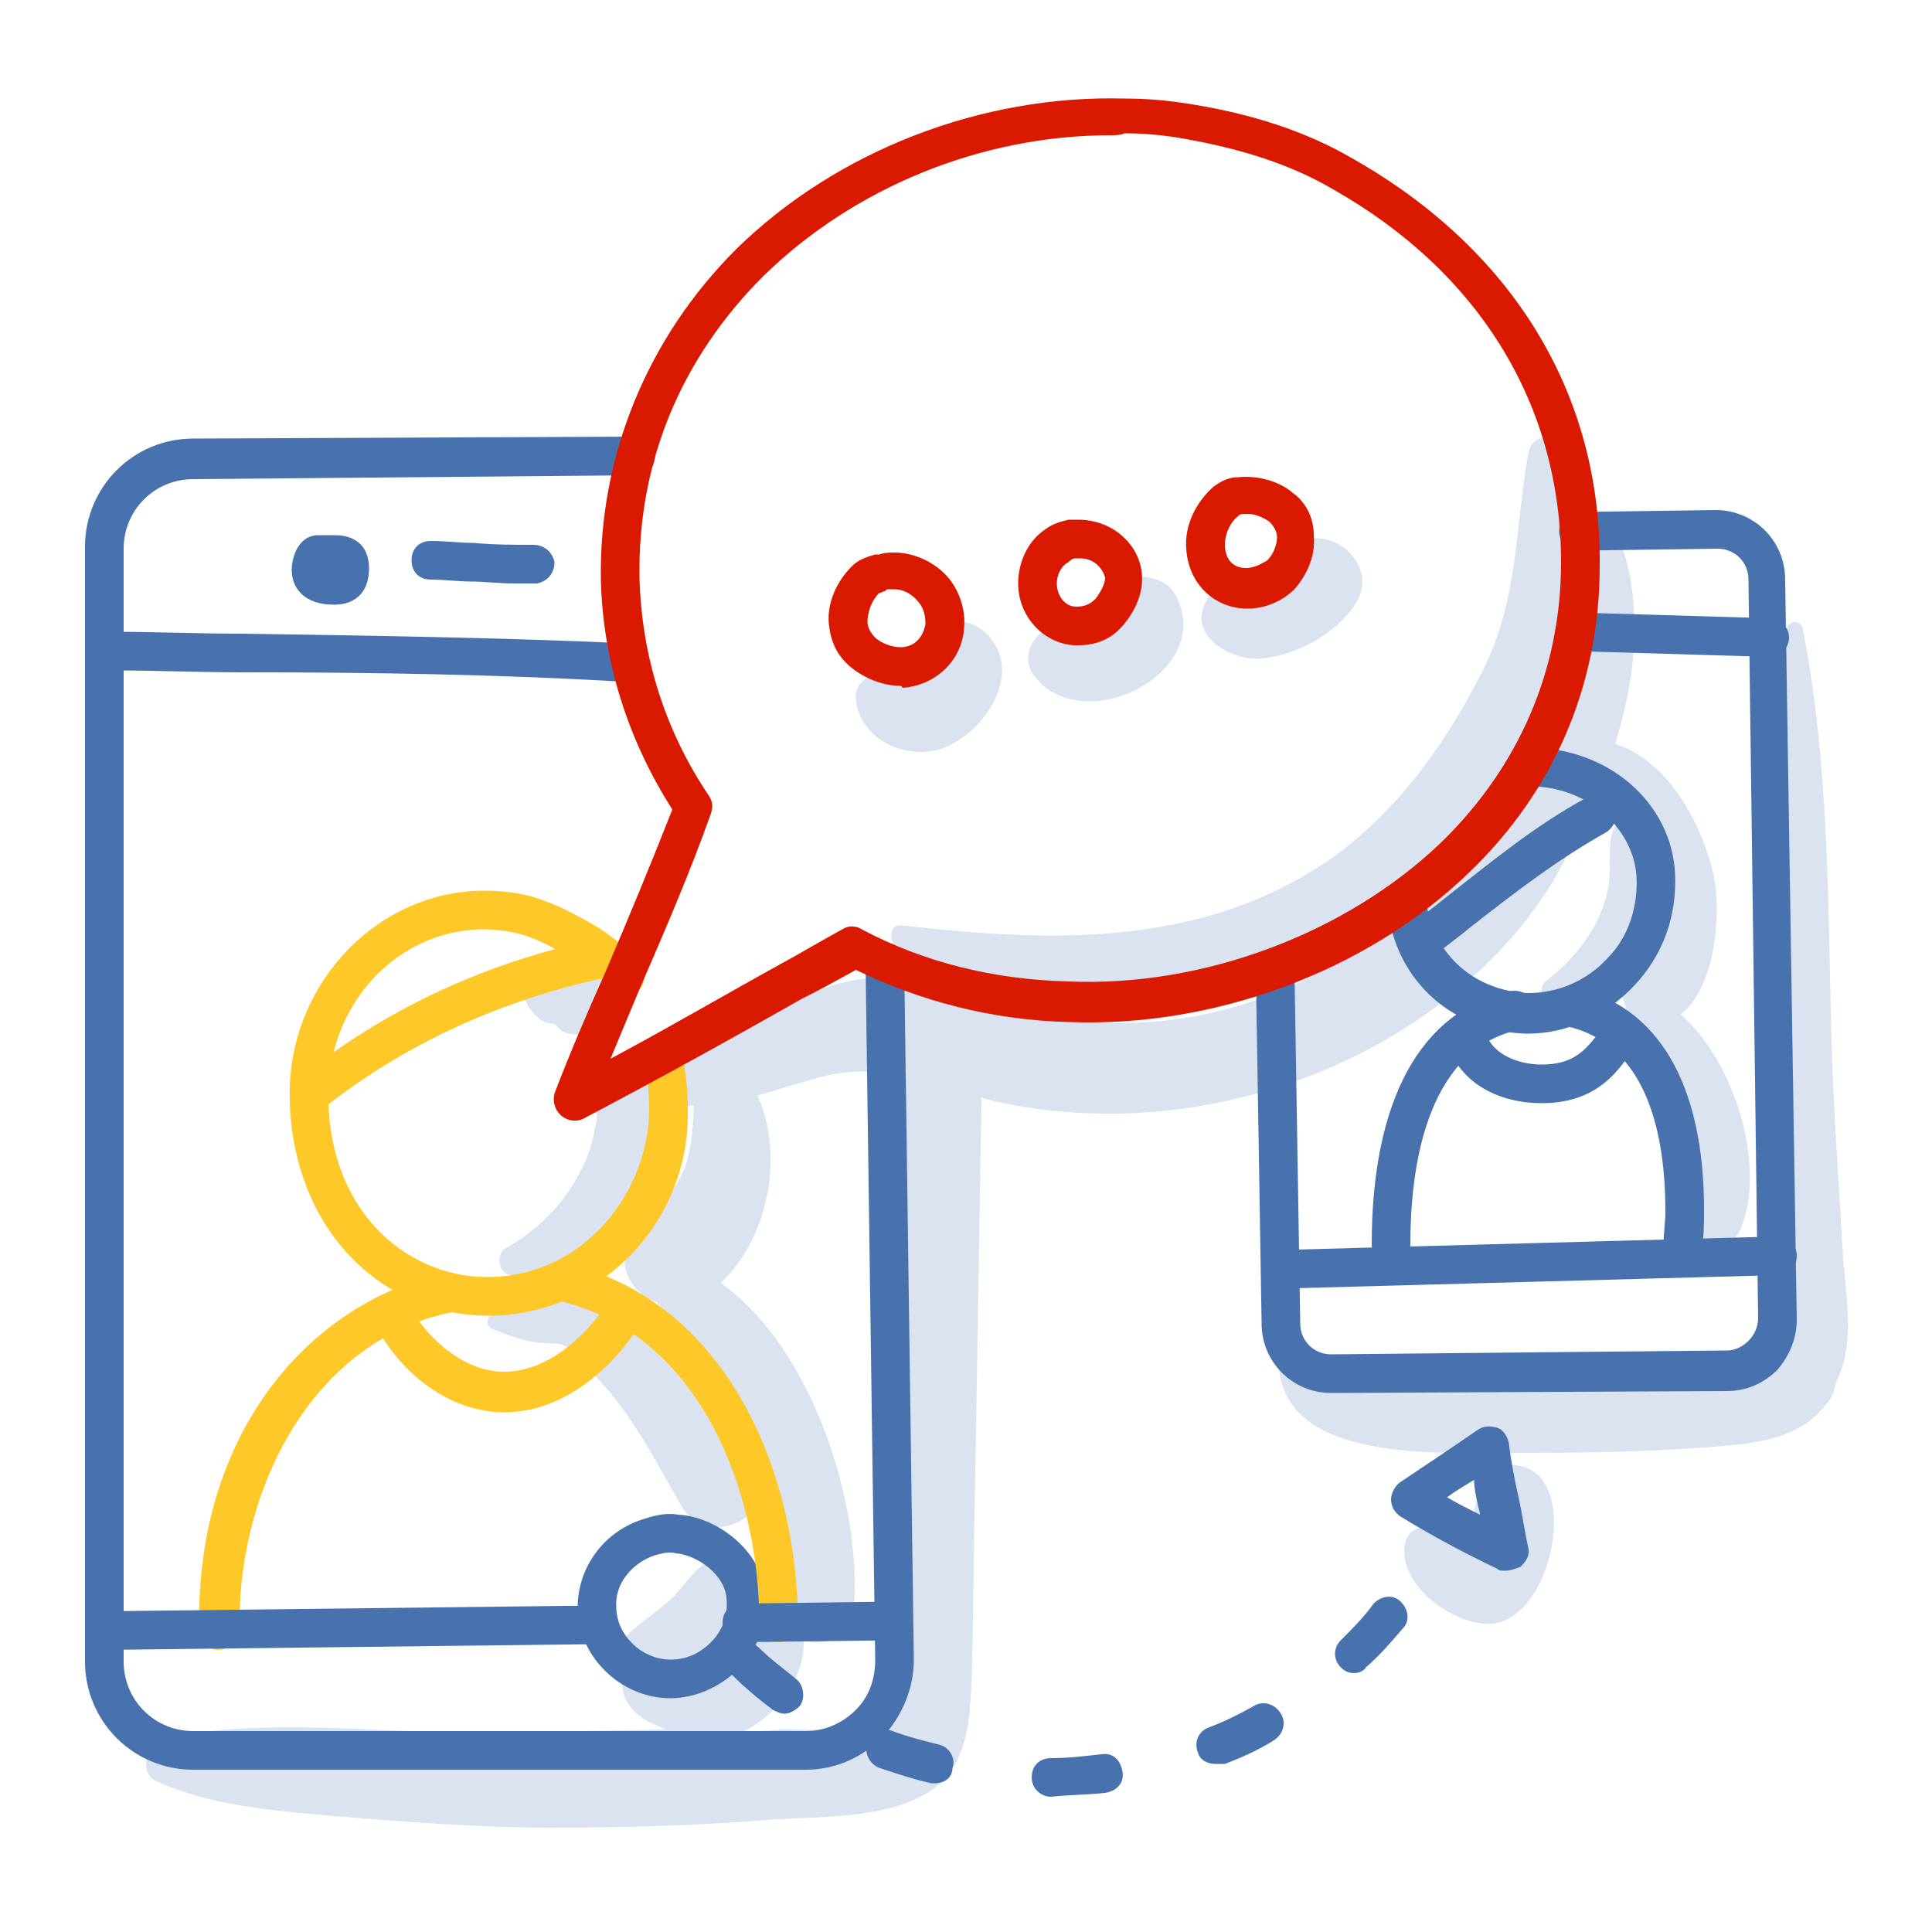
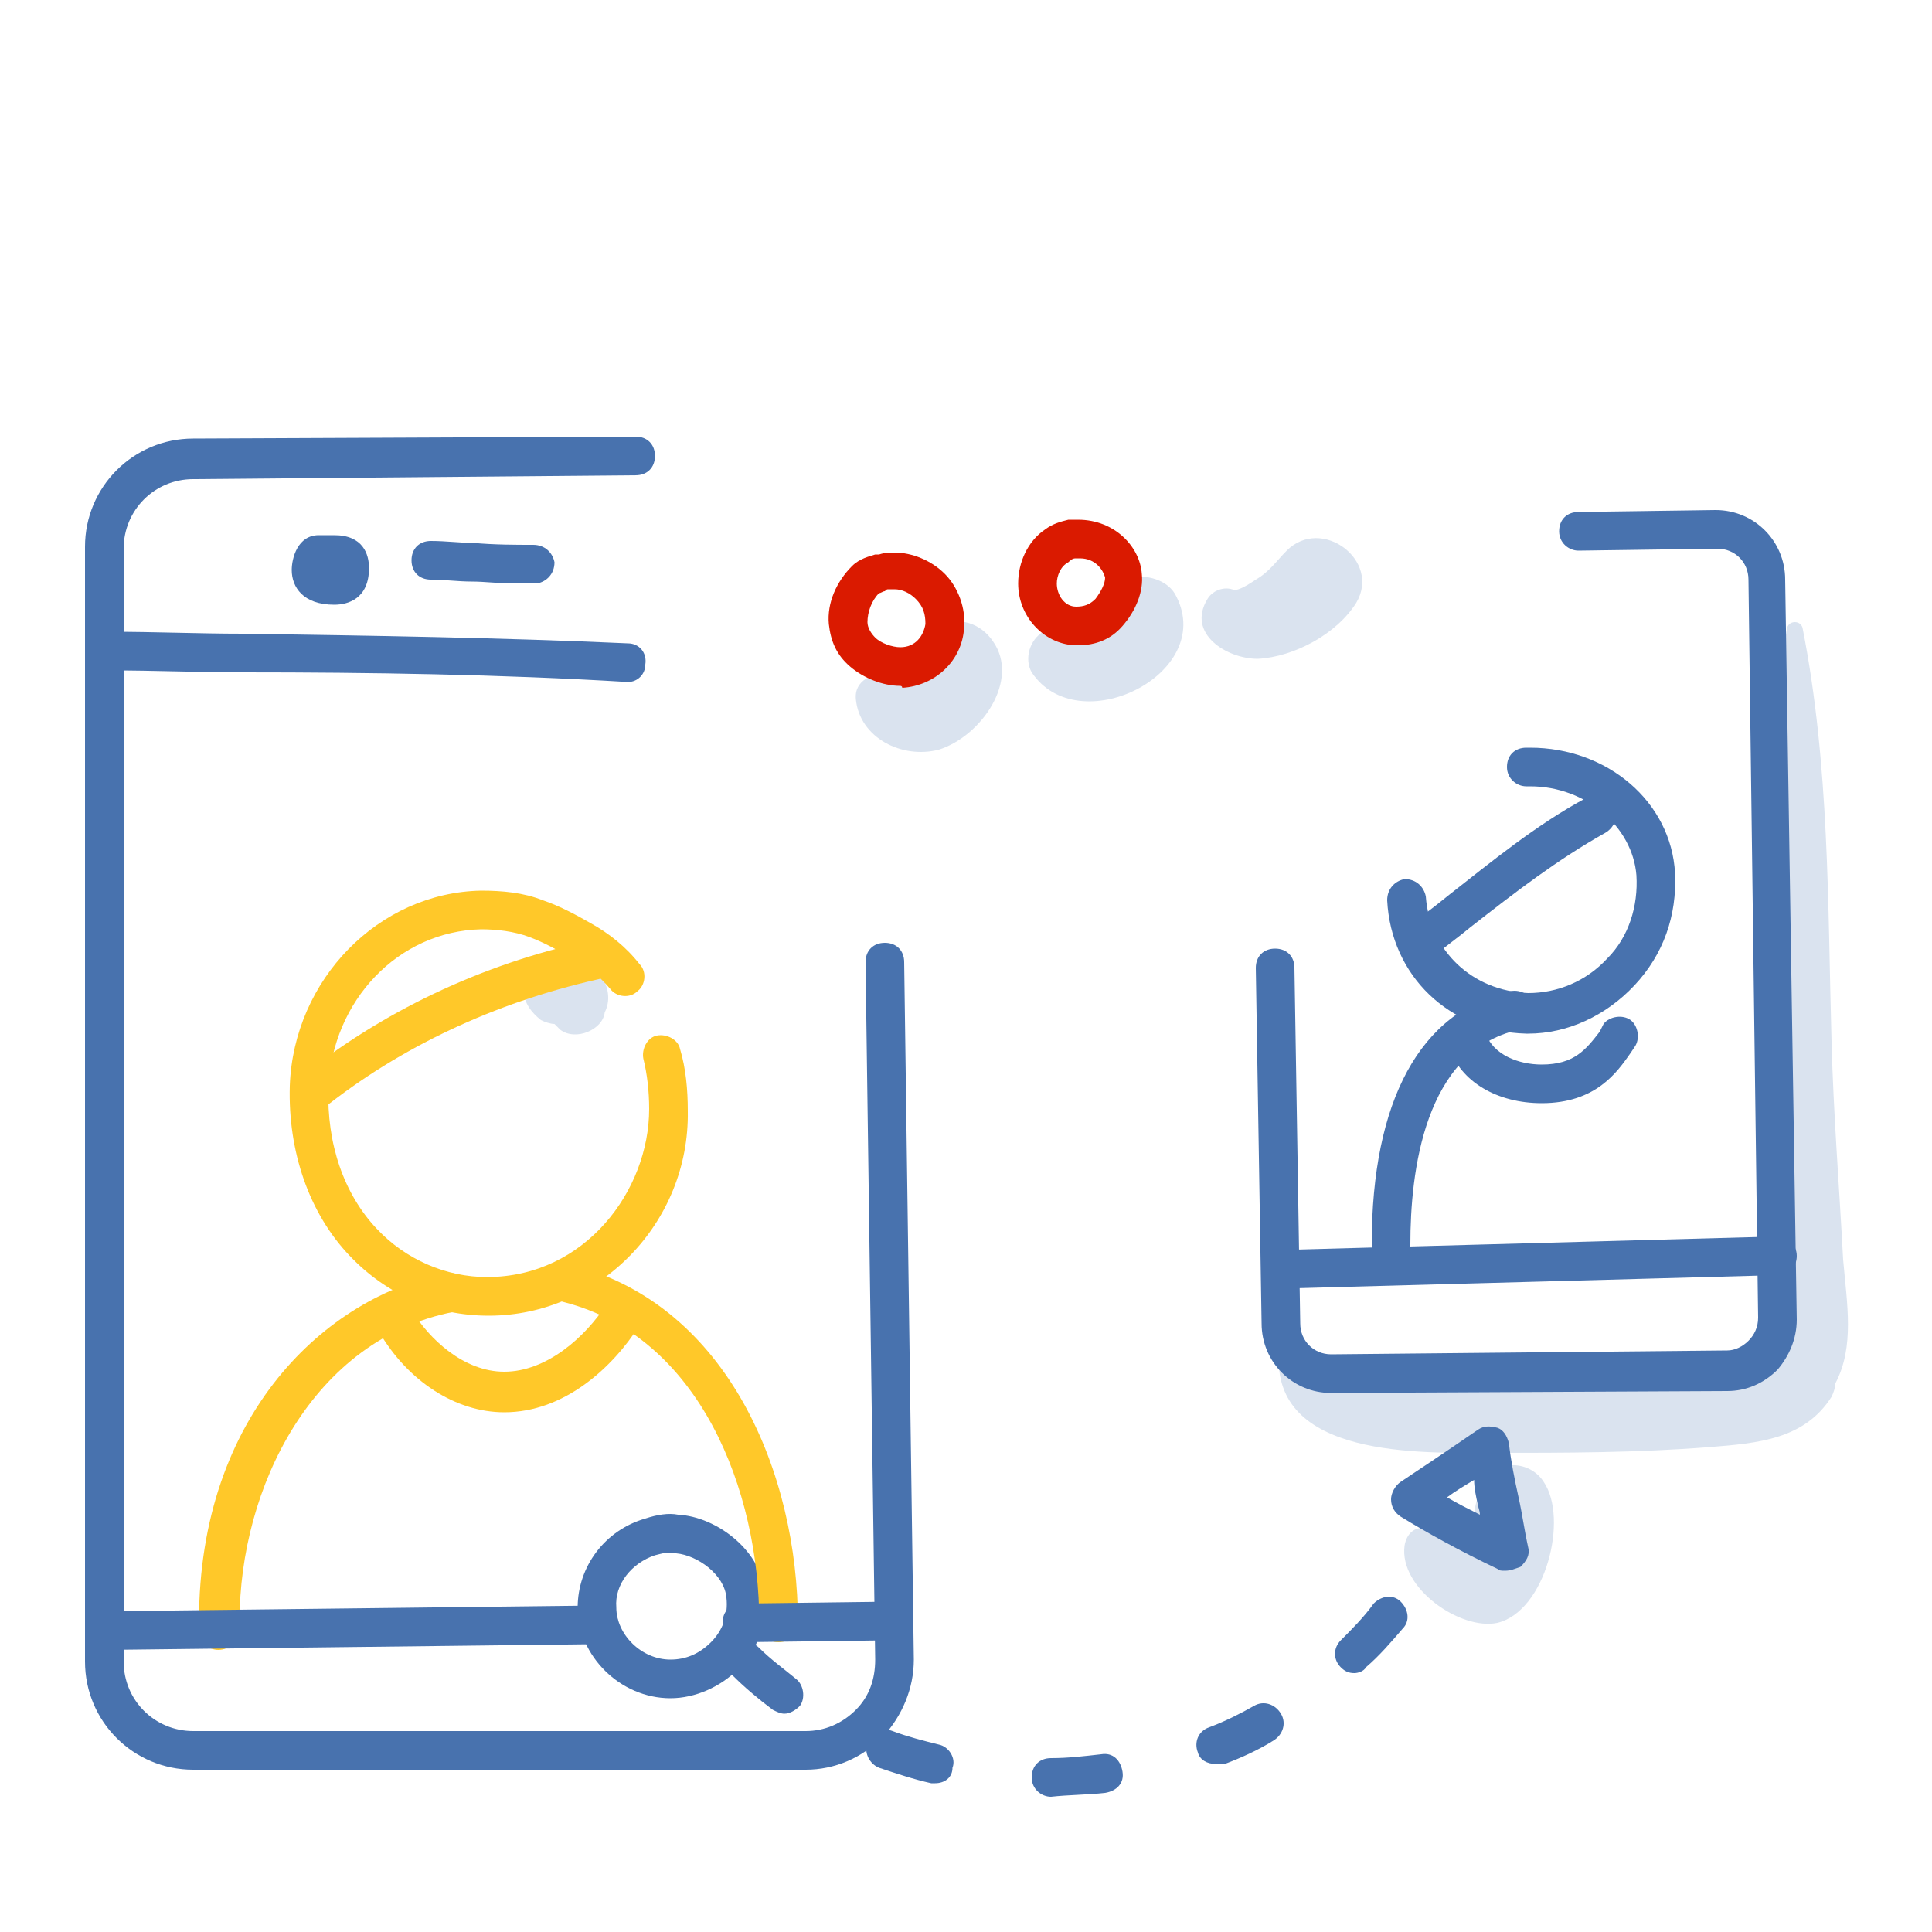
<svg xmlns="http://www.w3.org/2000/svg" version="1.1" x="0px" y="0px" viewBox="0 0 100 100" style="enable-background:new 0 0 100 100;" xml:space="preserve">
  <style type="text/css">
	.st0{fill:#E0DFE6;}
	.st1{fill:#525D7D;}
	.st2{fill:none;}
	.st3{fill:#DAE3EF;}
	.st4{fill:#FFC829;}
	.st5{fill:#4872AE;}
	.st6{fill:#DA1A00;}
	.st7{fill:#FFCC80;}
	.st8{fill:#E6B774;}
	.st9{fill:#FFFFFF;}
</style>
  <g id="icons">
    <g>
      <g>
        <path class="st3" d="M51.4,33.2c-0.6-0.9-1.8-1.4-2.8-0.7c-0.5,0.4-1,0.9-1.3,1.4c-0.1,0.2-0.2,0.3-0.3,0.5     c0,0.1-0.1,0.1-0.1,0.2c0,0,0,0,0,0c0,0-0.1,0.1-0.1,0.1l-0.2,0.1c-0.1,0-0.3,0-0.5,0.1c0,0,0,0-0.1,0c-0.8-0.1-1.8,0.3-1.7,1.3     c0.2,2,2.4,3.1,4.3,2.6C50.8,38.1,52.8,35.2,51.4,33.2z" />
      </g>
      <g>
        <g>
          <path class="st3" d="M60.9,30.9c-0.4-0.9-1.6-1.2-2.5-1c-0.4,0.1-0.7,0.3-1.1,0.6c0,0-0.5,0.5-0.6,0.5c-0.1,0.1-0.3,0.3-0.4,0.4      c-0.1,0.1-0.1,0.1-0.1,0.1c-0.2,0.1-0.3,0.2-0.5,0.4c0,0,0,0,0,0c0,0-0.1,0-0.1,0c-0.2,0.1-0.4,0.2-0.6,0.3      c-0.1,0-0.1,0.1-0.1,0.1c0,0,0,0-0.2,0c-0.3,0.1-0.5,0.2-0.7,0.4c-0.7,0.4-1,1.4-0.6,2.1C55.8,38.4,62.9,34.9,60.9,30.9z" />
        </g>
        <g>
          <path class="st3" d="M57.4,30.5c0,0,0,0-0.1,0.1C57.3,30.5,57.3,30.5,57.4,30.5z" />
        </g>
      </g>
      <g>
        <path class="st3" d="M66.6,28.5C66.1,29,65.7,29.6,65,30c-0.3,0.2-0.6,0.4-0.9,0.5c-0.3,0.1-0.6-0.1-0.1,0.1     c-0.5-0.3-1.2-0.1-1.5,0.4c-1.1,1.8,1,3.1,2.6,3.1c1.9-0.1,4.1-1.3,5.1-2.9C71.5,29,68.4,26.7,66.6,28.5z" />
      </g>
      <g>
        <path class="st3" d="M95.4,65.2c-0.2-3.8-0.5-7.5-0.6-11.3c-0.2-7.1-0.1-14.3-1.5-21.4c-0.1-0.4-0.7-0.4-0.8,0     C90.4,45,93,57.7,91.3,70.1c-1.1,0.2-2.2,0.5-3.4,0.6c-2.4,0.2-4.9,0.3-7.3,0.4c-4,0.2-10.3,1.7-13.5-1.5     c-0.3-0.4-0.9-0.1-0.9,0.4c-0.4,5.5,7.4,5.2,11,5.2c3.8,0,7.5,0,11.3-0.3c2.5-0.2,4.9-0.4,6.3-2.6c0.1-0.2,0.2-0.5,0.2-0.7     C96,69.7,95.6,67.5,95.4,65.2z" />
      </g>
      <g>
-         <path class="st3" d="M87,52.5c1.8-1.4,2.1-5.2,1.7-7.2c-0.6-2.6-2.3-5.9-5.1-6.8c1-3.2,1.4-6.6,0.5-9.8c-0.3-1-1.9-1.1-2.1,0     c0,0.1,0,0.2-0.1,0.2c0.1-1.9,0-3.8-0.5-5.4c-0.4-1-2.1-1.3-2.3,0c-0.7,4-0.5,7.4-2.3,11.1c-1.8,3.6-4.1,6.9-7.3,9.4     c-6.8,5.1-14.9,4.8-22.8,3.9c-0.7-0.1-0.7,0.8-0.3,1.2c0.4,0.3,0.9,0.6,1.3,0.9c-0.4,0.2-0.8,0.4-1,0.8c-2.3-0.6-4.4,0.5-6.6,1.3     c-2.5,1-5,2.1-7.3,3.5c-0.4,0-0.8,0.1-1.1,0.4c-0.2,0.2-0.3,0.4-0.5,0.6c0,0,0,0-0.1,0c-0.4,0.3-0.4,0.8-0.2,1.1     c0,0.2,0,0.4-0.1,0.6c-0.1,0.8-0.4,1.7-0.8,2.4c-0.8,1.6-2.2,3-3.8,3.9c-0.6,0.3-0.4,1.5,0.4,1.4c2.4-0.2,4.4-1.3,5.9-3.3     c0.9-1.2,2.1-3.4,1.9-5.2c0.5-0.1,1-0.2,1.5-0.3c0,1-0.1,2.1-0.4,3.1c-0.6,1.6-1.8,2.6-2.8,3.9c-0.9,1.2,0,2.8,1.3,3.2     c1.1,1.4,2.1,2.7,3,4.3c-0.9-1.2-1.9-2.4-2.8-3.3c-0.9-0.8-2-1.8-3.3-1.8c-1.8,0.1-3.3,1.3-5.2,1.3c-0.4,0-0.7,0.7-0.2,0.9     c0.8,0.3,1.5,0.6,2.4,0.7c1,0.1,1-0.1,1.7,0.4c0.5,0.3,0.8,0.9,1.2,1.3c2,2.1,3.1,4.4,4.5,6.8c1,1.6,3.2,1.2,3.9-0.2     c0.3,1.5,0.6,3,1,4.5c-0.3-0.1-0.6,0-0.8,0c0-0.2,0-0.5-0.1-0.8c-0.2-0.6-0.7-1.1-1.4-1c-1.5,0-2.1,1.1-3,2.1     c-0.8,0.8-1.7,1.3-2.5,2.1c-0.4,0.4-0.2,1.1,0.3,1.3c-0.3,0.2-0.4,0.5-0.5,0.9c-0.1,1.4,1,2.2,2.3,2.6c-2.9,0.1-5.8,0.1-8.6,0.2     c-5.6,0.1-12-0.9-17.5,0.3c-0.9,0.2-1.2,1.8-0.3,2.2c2.9,1.3,6,1.5,9.2,1.8c3.7,0.3,7.5,0.6,11.2,0.6c3.7,0,7.5-0.1,11.2-0.4     c2.5-0.2,6,0,8.3-1.4c2.2-1.4,2.2-3.9,2.3-6.2c0.1-3.8,0.1-7.6,0.2-11.4c0.1-6.1,0.2-12.3,0.3-18.4c0.2,0.1,0.4,0.1,0.7,0.2     c5.8,1.3,12,0.6,17.5-1.8c5-2.2,9.8-6.1,12.2-11.1c0.6-1.3,1.2-2.6,1.8-4c0.5,0.7,1,1.5,1.4,2.2c-1.4,0.1-1,2.1-1.1,3.2     c-0.2,2.1-1.6,4-3.3,5.3c-0.3,0.2-0.3,0.9,0.2,0.8c2.6-0.3,4.7-2.4,5.3-4.9c0,0.8-0.2,1.6-0.5,2.4c-0.4,0.8-0.8,1.3-0.9,2     c-0.1,0.2-0.2,0.4-0.1,0.6c0.6,1.8,1.6,3.4,2.2,5.2c0.6,2,0.6,4,0.8,6c0.2,1.7,2.7,2.4,3.2,0.4C91.3,60.3,89.9,55.1,87,52.5z      M45.9,70.9c-0.1,3.1-0.2,6.2-0.3,9.4c0,2.1,0.7,7.7-1.1,8.9c-0.8,0.5-2.9,0.3-4,0.3c-0.7,0.1-1.4,0.1-2.2,0.2     c1.8-0.8,3.2-2.6,3.3-4.5c0-0.1,0-0.2,0-0.3c1.1,0.4,2.5-0.2,2.6-1.7c0.4-5.1-2-13.3-6.9-16.8c2.5-2.3,3.3-6.7,1.9-9.7     c0.8-0.2,1.6-0.5,2.4-0.7c1.6-0.5,2.9-0.7,4.4-0.4C46.1,60.7,46,65.8,45.9,70.9z M76.1,43.7c-3.5,4.3-7.8,7.4-13.3,8.7     c-4.3,1-8,0.5-11.8-0.4c0-0.2,0-0.3,0-0.5c7.1,2.4,15.8,0,21.5-4.5c1.6-1.2,3-2.6,4.2-4.2C76.5,43.2,76.3,43.4,76.1,43.7z" />
-       </g>
+         </g>
      <g>
        <path class="st3" d="M31.2,50.6c-0.5-0.8-1.3-0.9-2-0.5c-0.1,0-0.1,0.1-0.2,0.1c0,0,0,0-0.1,0c0,0,0,0-0.1,0     c-0.3,0-0.5,0.1-0.7,0.2c-0.2,0.1-0.4,0.3-0.6,0.3c-0.2,0.1-0.4,0.3-0.4,0.5c0,0.7,0.4,1.2,0.9,1.6c0.2,0.1,0.5,0.2,0.7,0.2     c0.1,0.1,0.2,0.2,0.3,0.3c0.8,0.6,2.2,0,2.3-0.9C31.6,51.8,31.5,51.2,31.2,50.6z" />
      </g>
      <g>
        <path class="st3" d="M79.9,76.7c-0.7-1.1-2.4-1.2-3.1,0c-0.4,0.8-0.5,1.5-0.6,2.3c0,0.3-0.1,0.6-0.2,0.9c0,0,0,0.1,0,0.1     c-0.7-0.3-1.4-0.8-2.2-0.9c-0.6-0.1-1,0.3-1.1,0.9c-0.3,2.2,2.9,4.4,4.8,4C80,83.4,81.2,78.6,79.9,76.7z" />
      </g>
    </g>
    <g>
      <path class="st4" d="M25.3,68.1C25.3,68.1,25.3,68.1,25.3,68.1c-2.8,0-5.3-1.1-7.2-3.1c-2.1-2.2-3.2-5.4-3.1-8.8    c0.2-5.5,4.6-10,9.9-10.1c1.1,0,2.2,0.1,3.2,0.5c0.9,0.3,1.8,0.8,2.5,1.2c0.9,0.5,1.8,1.2,2.5,2.1c0.4,0.4,0.3,1.1-0.1,1.4    c-0.4,0.4-1.1,0.3-1.4-0.1c-0.6-0.7-1.2-1.2-2-1.6c-0.7-0.4-1.4-0.8-2.2-1.1c-0.8-0.3-1.7-0.4-2.5-0.4c-4.3,0.1-7.7,3.7-7.9,8.2    c-0.1,2.9,0.8,5.5,2.5,7.3c1.5,1.6,3.6,2.5,5.7,2.5c0,0,0,0,0,0c5.1,0,8.4-4.5,8.4-8.7c0-0.9-0.1-1.8-0.3-2.6    c-0.1-0.5,0.2-1.1,0.7-1.2c0.5-0.1,1.1,0.2,1.2,0.7c0.3,1,0.4,2.1,0.4,3.2C35.7,63.3,31,68.1,25.3,68.1z" />
    </g>
    <g>
      <path class="st4" d="M16.1,57.6c-0.3,0-0.6-0.1-0.8-0.4c-0.3-0.4-0.3-1.1,0.2-1.4c4.2-3.4,9.4-5.9,15-7.1c0.5-0.1,1.1,0.2,1.2,0.8    c0.1,0.5-0.2,1.1-0.8,1.2c-5.3,1.2-10.2,3.5-14.2,6.7C16.5,57.5,16.3,57.6,16.1,57.6z" />
    </g>
    <g>
      <path class="st5" d="M41.7,91.6H10c-3.1,0-5.6-2.5-5.6-5.6V28.3c0-3.1,2.5-5.6,5.6-5.6l22.9-0.1c0.6,0,1,0.4,1,1c0,0.6-0.4,1-1,1    L10,24.8c-2,0-3.6,1.6-3.6,3.6V86c0,2,1.6,3.6,3.6,3.6h31.7c1,0,1.9-0.4,2.6-1.1c0.7-0.7,1-1.6,1-2.6l-0.5-36.1c0-0.6,0.4-1,1-1    c0.6,0,1,0.4,1,1l0.5,36.1c0,1.5-0.6,2.9-1.6,4C44.6,91,43.2,91.6,41.7,91.6z" />
    </g>
    <g>
      <path class="st5" d="M32.5,35.3C32.5,35.3,32.4,35.3,32.5,35.3c-6.6-0.4-13.4-0.5-19.9-0.5c-2.3,0-4.6-0.1-6.9-0.1    c-0.6,0-1-0.5-1-1c0-0.5,0.5-1,1-1c2.3,0,4.6,0.1,6.9,0.1c6.6,0.1,13.3,0.2,19.9,0.5c0.6,0,1,0.5,0.9,1.1    C33.4,34.9,33,35.3,32.5,35.3z" />
    </g>
    <g>
      <path class="st5" d="M17.3,31.3c-1.6,0-2.2-0.9-2.2-1.8c0-0.6,0.3-1.8,1.4-1.8c0.1,0,0.2,0,0.3,0c0.2,0,0.3,0,0.5,0    c1.5,0,1.8,1,1.8,1.7C19.1,31,18,31.3,17.3,31.3z" />
    </g>
    <g>
      <path class="st5" d="M26.6,30.2c-0.8,0-1.5-0.1-2.2-0.1C23.7,30.1,23,30,22.3,30c-0.6,0-1-0.4-1-1c0-0.6,0.4-1,1-1    c0.8,0,1.5,0.1,2.2,0.1c1.1,0.1,2.2,0.1,3.1,0.1c0.6,0,1,0.4,1.1,0.9c0,0.6-0.4,1-0.9,1.1C27.4,30.2,27,30.2,26.6,30.2z" />
    </g>
    <g>
      <path class="st5" d="M34.7,87.9C34.6,87.9,34.6,87.9,34.7,87.9c-2.6,0-4.8-2.2-4.8-4.7c0-2.1,1.4-4,3.5-4.6    c0.6-0.2,1.2-0.3,1.7-0.2c2,0.1,4.4,1.9,4.5,4.2c0.1,1.5-0.4,2.8-1.4,3.8C37.3,87.3,36,87.9,34.7,87.9z M33.9,80.5    c-1.2,0.4-2.1,1.5-2,2.7c0,1.4,1.3,2.7,2.8,2.7c0.8,0,1.5-0.3,2.1-0.9c0.6-0.6,0.9-1.4,0.8-2.3c-0.1-1.2-1.5-2.2-2.6-2.3    C34.6,80.3,34.3,80.4,33.9,80.5z" />
    </g>
    <g>
      <path class="st4" d="M11.3,85.4c-0.5,0-1-0.4-1-1c0-0.2,0-0.3,0-0.5c0-10.7,6.6-16.8,12.8-18c0.5-0.1,1.1,0.3,1.2,0.8    c0.1,0.5-0.3,1.1-0.8,1.2c-7.3,1.4-11.1,9.1-11.1,16c0,0.1,0,0.3,0,0.4C12.3,84.9,11.9,85.4,11.3,85.4z" />
    </g>
    <g>
      <path class="st4" d="M40.3,85c-0.6,0-1-0.4-1-1c0-6.9-3.1-14.8-10.1-16.6c-0.5-0.1-0.9-0.7-0.7-1.2c0.1-0.5,0.7-0.9,1.2-0.7    c8,2.1,11.6,10.8,11.6,18.5C41.3,84.5,40.9,85,40.3,85z" />
    </g>
    <g>
      <path class="st4" d="M26.1,73.1c-2.5,0-5-1.6-6.5-4.2c-0.3-0.5-0.1-1.1,0.3-1.4c0.5-0.3,1.1-0.1,1.4,0.3c0.9,1.5,2.7,3.2,4.8,3.2    c2.2,0,4.2-1.8,5.3-3.5c0.3-0.5,0.9-0.6,1.4-0.3c0.5,0.3,0.6,0.9,0.3,1.4C31.7,70.8,29.2,73.1,26.1,73.1z" />
    </g>
    <g>
      <path class="st6" d="M46.6,35.5c-0.9,0-1.9-0.4-2.6-1c-0.7-0.6-1-1.3-1.1-2.2c-0.1-1.1,0.4-2.2,1.2-3c0.4-0.4,0.9-0.5,1.2-0.6    l0.2,0c0.3-0.1,0.5-0.1,0.8-0.1c0.9,0,1.9,0.4,2.6,1.1c0.7,0.7,1.1,1.8,1,2.8c-0.1,1.7-1.5,3-3.2,3.1    C46.7,35.5,46.6,35.5,46.6,35.5z M45.5,30.7c-0.4,0.4-0.6,1-0.6,1.5c0,0.3,0.2,0.6,0.4,0.8c0.3,0.3,0.9,0.5,1.3,0.5    c0.8,0,1.2-0.6,1.3-1.2c0-0.5-0.1-0.9-0.5-1.3c-0.3-0.3-0.7-0.5-1.1-0.5c-0.1,0-0.2,0-0.3,0c-0.1,0-0.1,0-0.2,0.1    C45.7,30.6,45.6,30.7,45.5,30.7z" />
    </g>
    <g>
      <path class="st6" d="M55.8,33.4c-0.1,0-0.1,0-0.2,0c-1.6-0.1-2.9-1.5-2.9-3.2c0-1.1,0.5-2.2,1.4-2.8c0.4-0.3,0.8-0.4,1.2-0.5    c0.2,0,0.3,0,0.5,0c1.9,0,3.2,1.4,3.3,2.8c0.1,0.9-0.3,1.9-1,2.7C57.5,33.1,56.7,33.4,55.8,33.4z M55.9,28.9c-0.1,0-0.2,0-0.2,0    c-0.1,0-0.2,0-0.4,0.2c-0.4,0.2-0.6,0.7-0.6,1.1c0,0.6,0.4,1.2,1,1.2c0.4,0,0.7-0.1,1-0.4c0.3-0.4,0.5-0.8,0.5-1.1    C57.1,29.5,56.7,28.9,55.9,28.9z" />
    </g>
    <g>
-       <path class="st6" d="M64.6,31.5c-0.1,0-0.1,0-0.2,0c-1.7-0.1-2.9-1.4-3-3.1c-0.1-1.2,0.5-2.4,1.4-3.2c0.4-0.3,0.8-0.5,1.3-0.5    c1-0.1,2.1,0.2,2.8,0.8c0.7,0.5,1.1,1.3,1.1,2.2c0.1,1-0.3,2-1,2.8C66.4,31.1,65.5,31.5,64.6,31.5z M64.6,26.6c-0.1,0-0.1,0-0.2,0    c-0.1,0-0.2,0-0.3,0.1c-0.4,0.3-0.7,0.9-0.7,1.5c0,0.6,0.3,1.2,1.1,1.2c0.5,0,0.9-0.3,1.1-0.4c0.3-0.3,0.5-0.8,0.5-1.2    c0-0.3-0.2-0.6-0.4-0.8C65.4,26.8,65,26.6,64.6,26.6z" />
-     </g>
+       </g>
    <g>
      <path class="st5" d="M68.9,72.1c-2,0-3.6-1.6-3.6-3.6L65,50.1c0-0.6,0.4-1,1-1c0.6,0,1,0.4,1,1l0.3,18.4c0,0.9,0.7,1.6,1.6,1.6    c0,0,20.5-0.2,20.5-0.2c0.4,0,0.8-0.2,1.1-0.5c0.3-0.3,0.5-0.7,0.5-1.2l-0.5-38.2c0-0.9-0.7-1.6-1.6-1.6c0,0-7.2,0.1-7.2,0.1    c-0.5,0-1-0.4-1-1c0-0.6,0.4-1,1-1l7.1-0.1c0,0,0,0,0,0c2,0,3.6,1.6,3.6,3.6L93,68.3c0,1-0.4,1.9-1,2.6c-0.7,0.7-1.6,1.1-2.6,1.1    L68.9,72.1C68.9,72.1,68.9,72.1,68.9,72.1z" />
    </g>
    <g>
-       <path class="st5" d="M91.6,34c0,0-10.1-0.3-10.1-0.3c-0.6,0-1-0.5-1-1c0-0.5,0.5-1,1-1c0,0,10.1,0.3,10.1,0.3c0.6,0,1,0.5,1,1    C92.6,33.5,92.2,34,91.6,34z" />
-     </g>
+       </g>
    <g>
      <path class="st5" d="M66.3,66.7c-0.5,0-1-0.4-1-1c0-0.6,0.4-1,1-1L92,64c0.5,0,1,0.4,1,1s-0.4,1-1,1C92,66,66.3,66.7,66.3,66.7z" />
    </g>
    <g>
      <path class="st5" d="M79.1,53.5c0,0-0.1,0-0.1,0c-4-0.1-7-3-7.2-6.9c0-0.6,0.4-1,0.9-1.1c0.6,0,1,0.4,1.1,0.9    c0.2,2.8,2.4,4.9,5.3,5c1.5,0,3-0.6,4.1-1.8c1.1-1.1,1.6-2.7,1.5-4.3c-0.2-2.5-2.6-4.6-5.5-4.6c0,0-0.2,0-0.2,0c-0.5,0-1-0.4-1-1    c0-0.6,0.4-1,1-1l0.2,0c0,0,0,0,0,0c4,0,7.3,2.8,7.5,6.5c0.1,2.2-0.6,4.2-2.1,5.8C83.1,52.6,81.1,53.5,79.1,53.5z" />
    </g>
    <g>
      <path class="st5" d="M73.6,49.7c-0.3,0-0.6-0.1-0.8-0.4c-0.3-0.4-0.3-1.1,0.2-1.4c0.6-0.5,1.3-1,1.9-1.5c2.3-1.8,4.6-3.7,7.2-5.1    c0.5-0.3,1.1-0.1,1.4,0.4c0.3,0.5,0.1,1.1-0.4,1.4c-2.5,1.4-4.7,3.1-7,4.9c-0.6,0.5-1.3,1-1.9,1.5C74.1,49.6,73.9,49.7,73.6,49.7z    " />
    </g>
    <g>
      <path class="st5" d="M72,65.4c-0.6,0-1-0.4-1-1c0-7.4,2.5-12.1,7.2-13.1c0.5-0.1,1.1,0.2,1.2,0.8c0.1,0.5-0.2,1.1-0.8,1.2    c-4.9,1.1-5.6,7.4-5.6,11.1C73,65,72.6,65.4,72,65.4z" />
    </g>
    <g>
-       <path class="st5" d="M87.1,65.6C87.1,65.6,87.1,65.6,87.1,65.6c-0.6,0-1-0.5-1-1.1c0-0.6,0.1-1.2,0.1-1.8c0-3.9-0.9-8.7-5.2-9.6    c-0.5-0.1-0.9-0.6-0.8-1.2c0.1-0.5,0.6-0.9,1.2-0.8c4.4,0.9,6.8,5,6.8,11.5c0,0.6,0,1.3-0.1,2C88.1,65.2,87.6,65.6,87.1,65.6z" />
-     </g>
+       </g>
    <g>
      <path class="st5" d="M79.8,57.1c-2.3,0-4.2-1.1-4.8-2.9c-0.2-0.5,0.1-1.1,0.6-1.3c0.5-0.2,1.1,0.1,1.3,0.6    c0.4,1.1,1.7,1.6,2.9,1.6c1.7,0,2.3-0.8,3-1.7L83,53c0.3-0.4,1-0.5,1.4-0.2c0.4,0.3,0.5,1,0.2,1.4l-0.2,0.3    C83.7,55.5,82.6,57.1,79.8,57.1z" />
    </g>
    <g>
      <path class="st5" d="M77.9,81.3c-0.2,0-0.3,0-0.4-0.1c-1.9-0.9-3.7-1.9-5-2.7C72.2,78.3,72,78,72,77.6c0-0.3,0.2-0.7,0.5-0.9    c1.2-0.8,2.4-1.6,4-2.7c0.3-0.2,0.6-0.2,1-0.1c0.3,0.1,0.5,0.4,0.6,0.8c0.1,0.9,0.3,1.9,0.5,2.8c0.2,0.9,0.3,1.7,0.5,2.6    c0.1,0.4-0.1,0.7-0.4,1C78.4,81.2,78.2,81.3,77.9,81.3z M74.9,77.5c0.5,0.3,1.1,0.6,1.7,0.9c0-0.2-0.1-0.4-0.1-0.5    c-0.1-0.4-0.2-0.9-0.2-1.3C75.8,76.9,75.3,77.2,74.9,77.5z" />
    </g>
    <g>
      <path class="st5" d="M54.4,93c-0.5,0-1-0.4-1-1c0-0.6,0.4-1,1-1c0.9,0,1.7-0.1,2.6-0.2c0.6-0.1,1,0.3,1.1,0.9    c0.1,0.6-0.3,1-0.9,1.1C56.3,92.9,55.3,92.9,54.4,93z M48.4,92.3c-0.1,0-0.2,0-0.2,0c-0.9-0.2-1.8-0.5-2.7-0.8    c-0.5-0.2-0.8-0.8-0.6-1.3c0.2-0.5,0.8-0.8,1.3-0.6c0.8,0.3,1.6,0.5,2.4,0.7c0.5,0.1,0.9,0.7,0.7,1.2C49.3,92,48.9,92.3,48.4,92.3    z M62.9,91.3c-0.4,0-0.8-0.2-0.9-0.6c-0.2-0.5,0-1.1,0.6-1.3c0.8-0.3,1.6-0.7,2.3-1.1c0.5-0.3,1.1-0.1,1.4,0.4    c0.3,0.5,0.1,1.1-0.4,1.4c-0.8,0.5-1.7,0.9-2.5,1.2C63.1,91.3,63,91.3,62.9,91.3z M40.6,88.7c-0.2,0-0.4-0.1-0.6-0.2    c-0.8-0.6-1.5-1.2-2.1-1.8c-0.4-0.4-0.4-1,0-1.4c0.4-0.4,1-0.4,1.4,0c0.6,0.6,1.3,1.1,1.9,1.6c0.4,0.3,0.5,1,0.2,1.4    C41.2,88.5,40.9,88.7,40.6,88.7z M70.1,86.6c-0.3,0-0.5-0.1-0.7-0.3c-0.4-0.4-0.4-1,0-1.4c0.6-0.6,1.2-1.2,1.7-1.9    c0.4-0.4,1-0.5,1.4-0.1c0.4,0.4,0.5,1,0.1,1.4c-0.6,0.7-1.2,1.4-1.9,2C70.6,86.5,70.3,86.6,70.1,86.6z" />
    </g>
    <g>
-       <path class="st6" d="M29.7,58c-0.2,0-0.5-0.1-0.7-0.3c-0.3-0.3-0.4-0.7-0.3-1.1c0.8-2.1,1.7-4.2,2.6-6.2c1.2-2.8,2.4-5.7,3.5-8.5    c-2.3-3.6-3.6-7.7-3.7-11.9c-0.1-6.4,2.4-12.5,7-17.1c5.2-5.1,12.7-8,20.1-7.8c1.2,0,2.3,0.1,3.5,0.3c3.1,0.5,5.9,1.4,8.3,2.8    c8.3,4.7,12.9,12.2,12.8,21.1c0,6.2-2.4,11.7-6.8,15.9c-5.3,5.1-13.2,8-20.7,7.7c-4-0.1-7.7-1.1-11-2.7c-0.9,0.5-1.8,1-2.8,1.5    c-3.7,2.1-7.5,4.2-11.3,6.2C30,58,29.9,58,29.7,58z M57.5,7c-6.7,0-13.3,2.7-18,7.3c-4.3,4.3-6.5,9.7-6.4,15.6    c0.1,4,1.3,7.9,3.6,11.3c0.2,0.3,0.2,0.6,0.1,0.9c-1.1,3.1-2.4,6.1-3.7,9.1c-0.5,1.2-1,2.4-1.5,3.6c3-1.6,5.9-3.3,8.8-4.9    c1.1-0.6,2.1-1.2,3.2-1.8c0.3-0.2,0.7-0.2,1,0c3.2,1.7,6.8,2.6,10.7,2.7c7,0.3,14.4-2.5,19.3-7.2c4-3.9,6.2-8.9,6.2-14.5    c0-8.1-4.2-15-11.8-19.3c-2.2-1.3-4.8-2.1-7.6-2.6c-1.1-0.2-2.1-0.3-3.2-0.3C58,7,57.7,7,57.5,7z" />
-     </g>
+       </g>
    <g>
      <path class="st5" d="M5.4,85.4c-0.5,0-1-0.4-1-1c0-0.6,0.4-1,1-1l25.6-0.3c0.6,0,1,0.4,1,1c0,0.6-0.4,1-1,1    C31,85.1,5.4,85.4,5.4,85.4z" />
    </g>
    <g>
      <path class="st5" d="M38.4,85c-0.5,0-1-0.4-1-1c0-0.6,0.4-1,1-1l7.8-0.1c0.5,0,1,0.4,1,1c0,0.6-0.4,1-1,1    C46.3,84.9,38.4,85,38.4,85z" />
    </g>
  </g>
  <g id="header">
</g>
</svg>